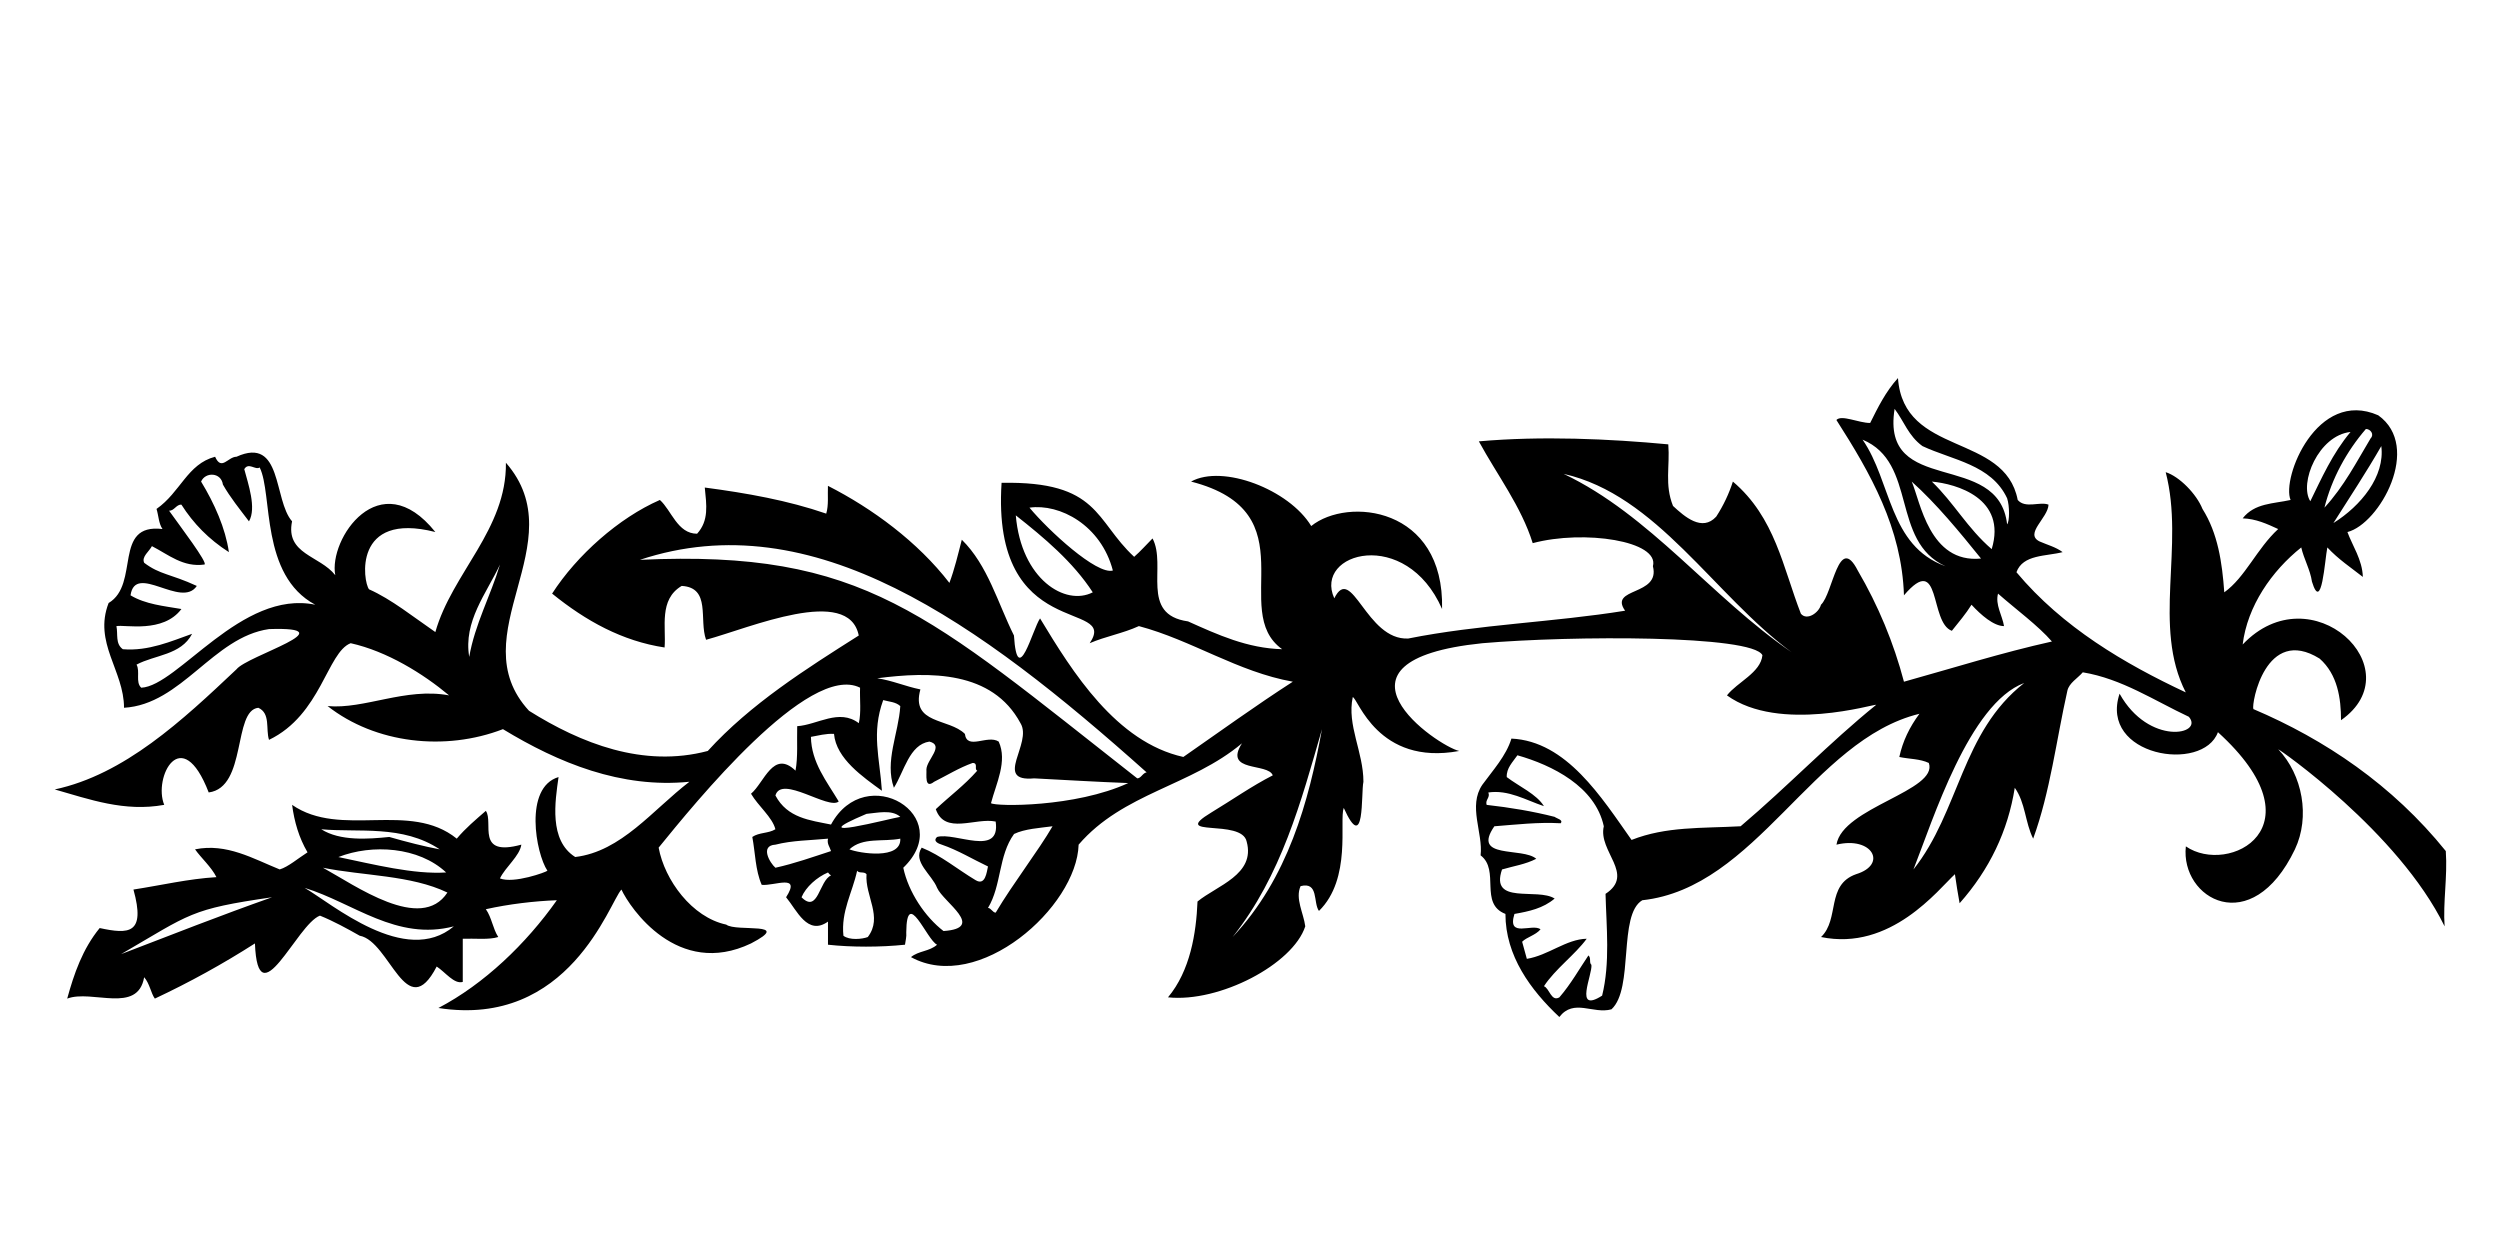
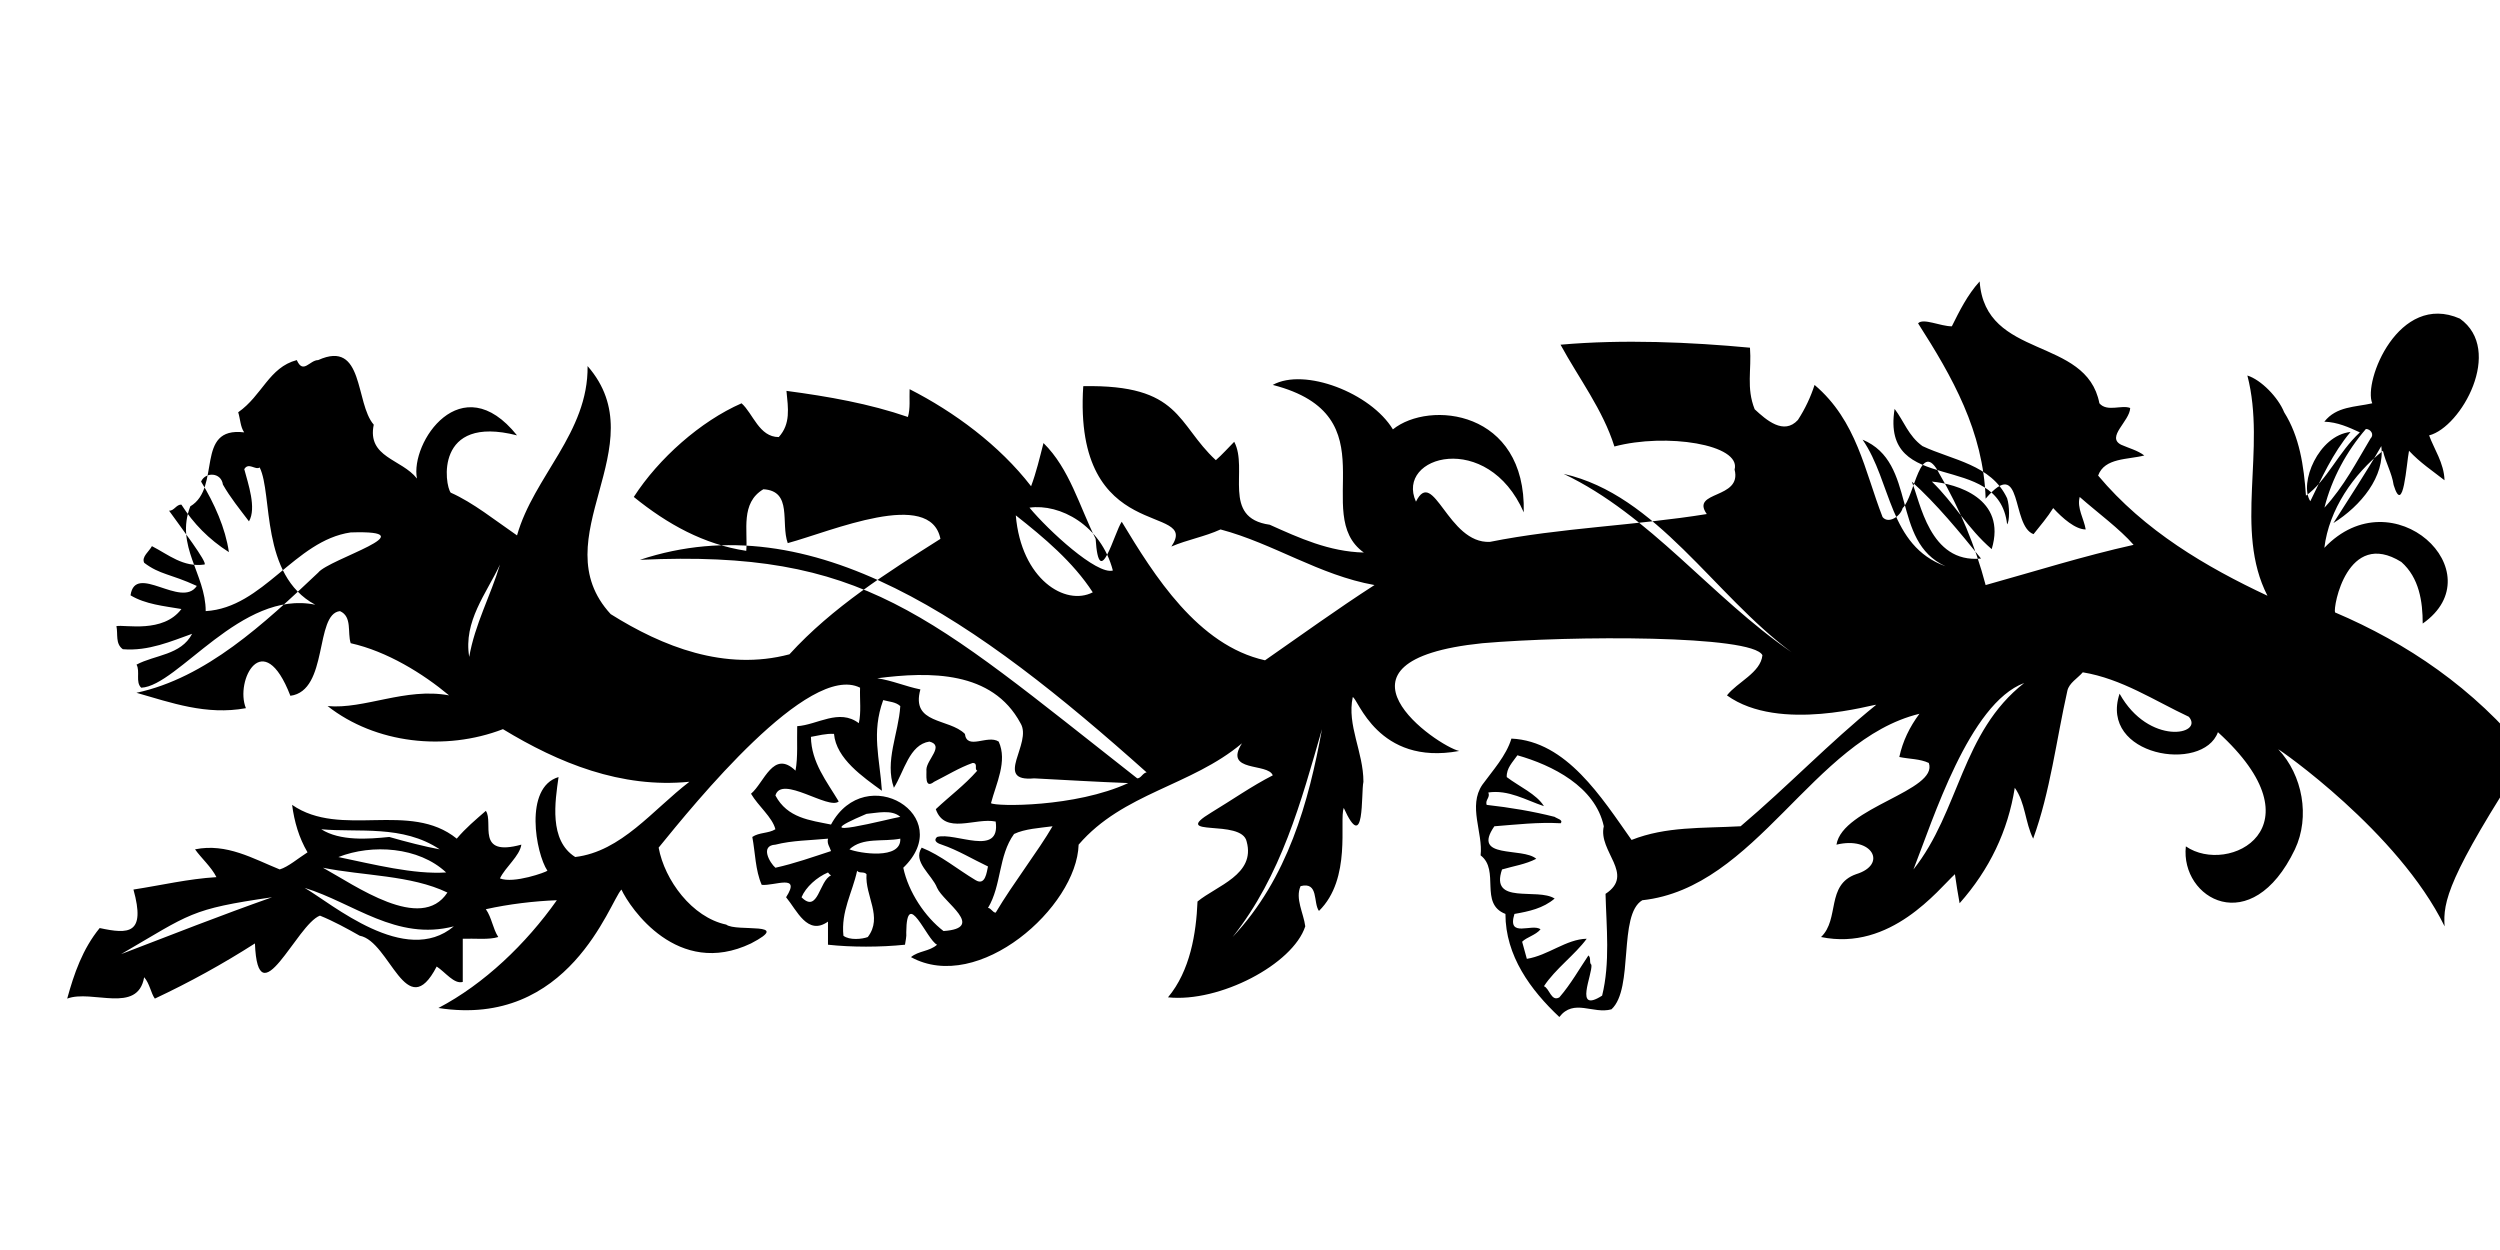
<svg xmlns="http://www.w3.org/2000/svg" version="1.1" id="Ebene_1" x="0px" y="0px" width="350px" height="175px" viewBox="0 0 350 175" enable-background="new 0 0 350 175" xml:space="preserve">
-   <path d="M342.245,129.688c-6.484-13.251-23.231-24.848-23.289-24.788c3.41,3.594,4.487,9.461,2.332,14.01  c-6.088,12.692-16.065,6.906-15.268-0.417c5.989,4.129,19.16-2.656,4.491-15.988c-2.095,5.75-16.664,3.354-13.769-5.388  c4.09,7.345,11.875,5.749,9.699,3.234c-4.853-2.276-9.402-5.329-14.85-6.227c-0.719,0.835-1.918,1.496-2.157,2.574  c-1.559,6.946-2.393,14.129-4.79,20.715c-1.135-2.273-1.077-5.029-2.575-7.124c-0.956,6.048-3.531,11.435-7.723,16.165  c-0.237-1.316-0.475-2.754-0.657-4.069c-2.334,2.154-8.982,10.815-18.742,8.799c2.638-2.515,0.661-7.303,4.911-8.799  c4.45-1.359,2.255-5.35-2.752-4.132c0.815-5.209,14.308-7.545,12.93-11.438c-1.256-0.598-2.752-0.538-4.132-0.837  c0.481-2.216,1.438-4.192,2.817-6.048c-14.97,3.653-22.813,24.368-38.799,26.104c-3.415,2.036-1.139,12.355-4.313,15.269  c-2.573,0.72-5.267-1.557-7.3,1.077c-4.017-3.772-7.546-8.561-7.546-14.43c-3.714-1.437-0.721-6.108-3.477-8.201  c0.361-3.174-1.792-6.888,0.241-9.88c1.439-1.977,3.354-4.071,4.073-6.466c7.723,0.359,12.632,8.264,16.821,14.188  c4.853-1.914,9.822-1.615,15.27-1.914c6.707-5.688,12.391-11.674,18.979-17.003c-0.121-0.181-13.532,3.99-20.894-1.319  c1.438-1.855,4.729-3.172,4.965-5.628c-1.393-2.835-26.702-2.752-39.215-1.676c-23.649,2.437-6.283,14.409-3.232,15.087  c-11.435,2.117-14.192-7.424-14.907-7.542c-0.836,3.95,1.494,7.662,1.494,11.854c-0.357,1.617,0.241,10.298-2.756,3.653  c-0.656,1.794,1.139,9.918-3.469,14.428c-0.838-1.137,0-4.132-2.573-3.473c-0.781,1.737,0.418,3.772,0.657,5.628  c-1.737,5.329-12.036,10.699-19.218,9.94c3.109-3.714,3.951-8.982,4.131-13.413c2.692-2.218,8.145-3.772,6.884-8.382  c-0.659-3.294-10.895-0.48-4.969-4.071c2.874-1.735,5.685-3.712,8.621-5.21c-0.655-1.796-6.943-0.358-4.31-4.489  c-7.123,5.987-16.646,6.945-22.87,14.19c-0.262,8.76-14.032,20.933-23.472,15.745c1.079-0.896,2.577-0.777,3.654-1.735  c-1.438-0.661-4.25-8.143-4.313-1.737c0.062,0.658-0.117,1.197-0.177,1.737c-3.473,0.359-7.488,0.359-10.782,0  c0-1.079,0-2.155,0-3.234c-2.875,2.037-4.367-1.616-5.865-3.412c2.155-3.354-1.617-1.557-3.411-1.735  c-0.9-2.039-0.9-4.493-1.318-6.707c0.958-0.658,2.274-0.479,3.232-1.076c-0.418-1.678-2.396-3.236-3.413-4.972  c1.856-1.557,3.115-6.227,6.229-3.233c0.356-1.914,0.179-4.13,0.237-6.225c2.816-0.181,5.869-2.515,8.625-0.42  c0.356-1.498,0.117-3.294,0.177-4.969c-7.183-3.594-23.229,16.285-28.2,22.392c0.837,4.549,4.67,9.76,9.462,10.775  c1.374,1.079,9.457-0.478,3.471,2.636c-10.277,4.911-16.944-4.97-18.144-7.543c-1.677,1.796-7.301,19.438-25.622,16.583  c6.404-3.352,12.272-8.98,16.583-15.088c-3.173,0.12-6.707,0.538-9.94,1.257c0.84,1.197,0.962,2.696,1.737,3.893  c-1.315,0.418-3.292,0.181-4.969,0.239c0,1.737,0,4.311,0,6.048c-1.199,0.359-2.453-1.378-3.651-2.155  c-4.252,8.201-6.526-3.533-10.778-4.313c-1.795-1.016-3.649-2.034-5.566-2.812c-3.237,1.197-8.683,14.608-9.101,3.891  c-4.491,2.874-9.163,5.449-14.012,7.725c-0.539-0.719-0.715-2.095-1.497-2.994c-0.899,5.21-7.307,1.677-10.774,2.994  c0.954-3.475,2.149-6.947,4.547-9.878c4.068,0.877,6.464,0.877,4.727-5.39c3.895-0.6,7.667-1.498,11.619-1.737  c-0.719-1.438-2.157-2.695-2.995-3.893c4.431-0.897,8.143,1.32,11.854,2.814c1.195-0.359,2.575-1.557,3.893-2.395  c-1.201-2.036-1.856-4.311-2.159-6.646c6.829,4.73,16.468-0.599,23.052,4.73c1.259-1.496,2.635-2.635,4.071-3.891  c1.137,1.617-1.496,6.505,4.973,4.73c-0.241,1.614-2.217,3.111-2.999,4.729c1.918,0.777,6.53-0.899,6.646-1.078  c-1.615-2.395-3.332-11.655,1.559-13.112c-0.48,3.413-1.374,8.86,2.334,11.194c6.465-0.777,10.836-6.584,15.986-10.535  c-9.577,0.956-18.32-2.636-26.104-7.365c-8.081,3.113-17.844,2.036-24.549-3.232c5.15,0.479,10.898-2.635,17.006-1.498  c-3.654-3.053-8.681-6.166-13.773-7.304c-3.292,1.258-4.131,10.02-11.435,13.532c-0.482-1.498,0.241-3.714-1.499-4.491  c-3.572,0.378-1.577,11.156-6.944,11.854c-3.81-9.878-7.802-2.095-6.227,1.735c-5.568,1.021-10.477-0.779-15.327-2.155  c9.759-2.095,17.842-9.639,25.446-16.823c1.493-1.916,15.685-5.988,4.55-5.628c-7.844,1.137-12.216,10.538-20.297,11.017  c0-5.208-4.311-9.101-2.157-14.668c4.431-2.635,0.541-11.196,7.544-10.358c-0.541-0.779-0.541-1.856-0.836-2.814  c3.354-2.336,4.311-6.287,8.201-7.305c0.898,2.037,1.796,0,2.995,0c6.464-2.933,5.15,6.05,7.78,9.042  c-0.955,4.608,3.896,4.789,6.049,7.542c-0.975-5.009,6.208-15.787,14.01-6.044c-11.595-2.958-10.119,7.002-9.282,8.02  c3.115,1.376,6.229,3.891,9.282,5.986c2.336-8.262,9.999-14.368,9.878-23.708c9.76,11.196-6.524,24.127,3.234,34.727  c7.247,4.55,15.986,8.022,25.027,5.626c5.99-6.584,13.771-11.495,21.138-16.163c-1.419-7.066-15.211-1.081-21.377,0.597  c-1.015-2.814,0.719-7.303-3.413-7.542c-3.234,1.915-2.155,5.807-2.396,8.621c-5.925-0.899-11.015-3.711-15.745-7.544  c3.475-5.389,9.342-10.597,15.088-13.11c1.615,1.434,2.455,4.728,5.21,4.728c1.677-1.856,1.316-4.011,1.077-6.467  c5.869,0.779,11.614,1.795,17.001,3.653c0.361-1.197,0.183-2.575,0.239-3.891c6.229,3.172,12.575,7.842,17.006,13.588  c0.719-1.915,1.199-3.951,1.737-6.046c3.652,3.591,5.029,8.862,7.301,13.413c0.482,7.603,2.637-0.96,3.654-2.396  c4.551,7.544,10.657,17.303,20.06,19.399c5.088-3.535,10.121-7.185,15.326-10.537c-7.725-1.378-14.129-5.809-21.552-7.785  c-2.218,1.019-4.672,1.438-6.886,2.396c4.171-6.147-13.792,0.038-12.336-22.453c13.712-0.26,13.052,5.27,18.562,10.36  c0.837-0.719,1.855-1.856,2.573-2.575c2.037,3.833-1.854,10.658,4.971,11.614c4.132,1.858,8.322,3.774,13.174,3.893  c-7.544-5.389,3.967-19.16-12.752-23.468c4.429-2.457,13.729,1.114,16.822,6.225c5.089-4.111,18.66-2.712,18.32,11.616  c-5.049-11.535-18.021-7.943-15.091-1.497c2.456-4.969,4.453,5.927,10.36,5.628c9.88-1.977,20.356-2.276,30.355-3.893  c-2.336-3.292,4.971-2.035,3.893-6.225c0.958-3.535-9.618-5.15-16.826-3.233c-1.616-5.15-4.967-9.521-7.542-14.251  c8.741-0.777,18.26-0.359,26.523,0.42c0.239,3.113-0.538,5.628,0.659,8.621c1.614,1.499,4.071,3.656,6.049,1.499  c1.015-1.559,1.796-3.234,2.334-4.909c5.926,5.03,7.006,12.034,9.52,18.499c0.837,1.019,2.513-0.12,2.812-1.257  c1.681-1.557,2.455-10.059,5.15-4.791c2.874,4.911,5.031,10.12,6.468,15.569c6.887-1.918,13.71-4.071,20.714-5.63  c-1.916-2.216-5.029-4.489-7.544-6.705c-0.418,1.557,0.599,3.053,0.84,4.55c-1.437,0-3.232-1.557-4.552-2.993  c-0.777,1.257-1.798,2.455-2.752,3.651c-3.174-1.137-1.438-11.135-6.706-4.969c-0.3-9.4-4.67-17.065-9.459-24.547  c0.719-0.779,3.111,0.419,4.727,0.419c1.078-2.157,2.159-4.373,3.893-6.287c0.779,11.015,14.949,7.623,16.764,17.065  c1.078,1.255,3.115,0.177,4.313,0.657c-0.061,1.856-3.413,4.071-1.26,5.148c1.081,0.478,2.274,0.779,3.234,1.499  c-2.274,0.599-5.566,0.297-6.464,2.814c6.464,7.723,15.145,12.811,23.707,16.824c-4.73-9.221-0.12-20.478-2.813-30.833  c1.916,0.599,4.31,3.053,5.151,5.148c2.153,3.413,2.754,7.484,3.051,11.674c2.935-2.095,4.55-6.104,7.547-8.86  c-1.559-0.717-3.115-1.436-4.972-1.497c1.678-2.155,4.311-2.035,6.707-2.573c-1.297-3.057,3.689-15.629,12.271-11.855  c6.187,4.409,0.181,15.207-4.311,16.346c0.664,1.852,2.097,3.889,2.157,6.283c-1.674-1.315-3.413-2.455-4.97-4.129  c-0.359,1.735-0.777,9.279-2.153,4.789c-0.242-1.675-1.137-3.174-1.498-4.789c-4.132,3.292-7.544,8.201-8.203,13.59  c9.6-10.118,23.971,3.452,13.771,10.599c0-3.055-0.48-6.407-2.993-8.623c-7.563-4.709-9.581,6.348-9.28,7.064  c9.997,4.252,19.46,10.598,26.941,19.879C342.665,122.802,342.004,126.275,342.245,129.688z M326.677,73.229  c3.834-2.396,7.245-6.526,6.705-10.776C331.288,66.104,328.95,69.635,326.677,73.229z M325.422,71.071  c2.753-2.991,4.49-6.405,6.465-9.7c0.539-0.538,0-1.315-0.66-1.315C328.536,63.171,326.439,67,325.422,71.071z M323.443,70.173  c1.559-3.173,3.113-6.705,5.632-9.698C324.582,60.954,321.83,67.661,323.443,70.173z M272.373,79.276  c-7.722-3.535-3.891-14.49-11.614-17.724C264.83,67.421,264.409,76.4,272.373,79.276z M277.344,78.196  c-2.996-3.708-6.229-7.661-9.703-10.774C268.84,70.173,270.099,78.915,277.344,78.196z M270.459,67.421  c3.111,2.993,4.967,6.524,8.378,9.458C280.996,69.755,273.89,67.738,270.459,67.421z M280.996,69.755  c-2.216-4.73-7.663-5.331-11.854-7.303c-1.977-1.438-2.576-3.475-3.898-5.21c-1.974,12.393,14.555,5.628,15.752,16.165  C281.354,72.989,281.354,70.832,280.996,69.755z M152.987,82.926c-2.756-4.25-6.827-7.663-10.776-10.776  C142.969,81.109,149.156,84.902,152.987,82.926z M155.801,79.873c-1.658-6.347-7.426-9.4-11.674-8.801  C146.76,74.245,153.544,80.513,155.801,79.873z M44.138,84.663c-7.742-4.15-5.929-15.506-7.783-19.218  c-0.6,0.418-1.557-0.779-2.157,0.237c0.538,2.037,1.739,5.451,0.659,7.307c-1.318-1.737-2.633-3.354-3.65-5.15  c-0.241-1.735-2.457-1.796-3.055-0.418c1.858,3.051,3.413,6.524,3.893,9.878c-2.814-1.796-4.971-4.013-6.646-6.646  c-0.719-0.058-1.017,0.898-1.736,0.838c1.619,2.275,5.448,7.305,4.968,7.542c-2.993,0.422-5.028-1.376-7.362-2.573  c-0.361,0.719-1.497,1.499-1.079,2.336c2.217,1.675,3.631,1.516,7.364,3.234c-2.155,3.232-8.623-3.294-9.28,1.316  c2.095,1.259,4.672,1.496,7.125,1.916c-2.575,3.432-7.904,2.155-9.101,2.395c0.241,1.139-0.181,2.456,0.898,3.233  c3.593,0.3,6.827-1.139,9.699-2.157c-1.557,2.995-5.208,2.935-7.781,4.313c0.537,0.958-0.183,2.455,0.659,3.234  C24.918,96.04,33.798,82.508,44.138,84.663z M70,79.033c-1.913,4.073-5.146,7.964-4.309,12.936  C66.471,87.417,68.688,83.406,70,79.033z M38.09,125.616c-11.514,1.672-11.354,2.273-21.136,7.962  C23.958,130.885,30.966,128.131,38.09,125.616z M45.214,121.484c4.491,2.455,13.733,9.122,17.424,3.473  C57.551,122.503,50.786,122.621,45.214,121.484z M62.46,122.144c-3.834-3.592-10.358-4.012-15.088-2.157  C52.281,121.007,57.909,122.442,62.46,122.144z M44.976,116.098c2.637,1.677,6.586,1.376,9.522,1.076  c2.274,0.659,5.088,1.378,7.063,1.735C56.352,115.438,50.186,116.575,44.976,116.098z M63.537,129.688  c-8.022,2.095-14.068-3.292-20.893-5.389C46.474,126.514,56.753,135.395,63.537,129.688z M116.344,122.562  c-0.181-0.119-0.299-0.239-0.421-0.418c-1.555,0.658-3.113,2.036-3.71,3.473C114.55,127.95,114.673,123.28,116.344,122.562z   M116.344,119.15c-0.181-0.599-0.597-1.019-0.421-1.737c-2.453,0.239-5.026,0.239-7.362,0.84c-2.215,0.118-0.775,2.573,0,3.231  C111.256,120.886,113.771,119.986,116.344,119.15z M121.313,122.385c-0.359-0.422-1.016-0.063-1.315-0.48  c-0.659,3.053-2.276,5.688-1.917,9.099c0.838,0.661,2.635,0.48,3.411,0.181C123.649,128.37,121.075,125.438,121.313,122.385z   M126.042,117.413c-2.393,0.48-5.265-0.239-7.123,1.496C120.239,119.448,126.202,120.427,126.042,117.413z M126.042,114.36  c-1.195-1.077-3.291-0.54-4.729-0.42C111.674,118.012,124.788,114.539,126.042,114.36z M138.318,121.304  c-2.153-1.017-4.19-2.273-6.468-3.051c-0.418-0.121-1.315-0.479-0.657-1.079c2.515-0.717,8.92,2.873,8.201-2.155  c-2.814-0.599-7.126,1.915-8.382-1.735c2.037-1.916,3.953-3.294,5.807-5.391c-0.478-0.179,0.183-1.077-0.655-1.077  c-1.858,0.659-3.595,1.736-5.391,2.636c-1.376,1.076-1.018-1.019-1.077-1.737c0.059-1.376,2.571-3.353,0.42-3.893  c-2.814,0.42-3.533,4.191-4.971,6.468c-1.318-3.712,0.657-7.604,0.896-11.436c-0.657-0.601-1.555-0.601-2.393-0.839  c-1.675,4.609-0.482,8.082-0.181,12.693c-2.633-1.916-6.405-4.49-6.705-7.964c-1.199-0.06-2.155,0.239-3.232,0.418  c0.058,3.594,2.215,6.229,3.891,9.043c-1.396,1.236-8.026-3.772-8.862-0.838c1.677,3.172,4.851,3.471,7.783,4.071  c4.87-8.982,17.645-1.197,10.117,6.046c0.723,3.413,3.053,6.886,5.632,8.862c5.988-0.418,0-4.012-0.899-6.048  c-0.719-1.856-3.473-3.652-2.155-5.628c2.693,1.078,5.029,3.053,7.542,4.549C137.958,124.06,138.138,122.083,138.318,121.304z   M147.357,115.678c-1.794,0.239-3.891,0.357-5.389,1.078c-2.213,3.054-1.735,7.184-3.649,10.356c0.419,0,0.657,0.659,1.077,0.659  C141.849,123.64,145.382,119.09,147.357,115.678z M157.954,109.63c-4.67-0.179-8.557-0.42-13.17-0.659  c-5.809,0.539-0.179-4.908-1.914-7.723c-3.953-7.363-12.694-7.245-20.06-6.289c2.093,0.302,3.955,1.141,6.046,1.559  c-1.376,4.909,4.013,4.012,6.227,6.227c0.299,2.334,3.173,0.061,4.734,1.077c1.255,2.756-0.361,5.869-1.079,8.623  C139.395,112.924,150.551,113.044,157.954,109.63z M160.529,108.134c-23.549-21.035-46.7-37.8-70.947-29.757  c31.434-1.457,40.213,7.523,69.633,30.594C159.754,108.971,159.991,108.193,160.529,108.134z M185.076,102.086  c-2.931,10.179-5.685,20.476-12.512,29.098C180.287,122.982,183.222,112.265,185.076,102.086z M250.818,91.31  c-10.896-8.024-18.858-22.032-31.91-24.969C231.002,72.091,239.561,83.584,250.818,91.31z M224.532,115.678  c-1.196-5.569-7.242-8.563-12.094-9.938c-0.658,0.956-1.555,1.796-1.494,3.053c1.733,1.316,4.19,2.395,5.208,4.069  c-2.515-0.835-4.967-2.334-7.785-1.914c0.302,0.72-0.476,1.019-0.237,1.735c3.232,0.361,6.464,0.898,9.52,1.678  c0.297,0.239,1.259,0.418,0.837,0.896c-3.171-0.177-6.168,0.183-9.277,0.422c-3.235,4.67,3.947,2.874,5.865,4.552  c-1.495,0.777-3.172,1.014-4.791,1.494c-1.735,5.029,4.972,2.515,7.366,4.073c-1.615,1.376-3.592,1.796-5.628,2.153  c-1.077,3.473,2.515,1.258,3.653,2.157c-0.718,0.838-1.918,1.076-2.577,1.735c0.241,0.838,0.42,1.557,0.659,2.395  c2.994-0.479,5.507-2.754,8.382-2.814c-1.613,2.216-4.43,4.252-5.986,6.646c0.779,0.3,1.019,2.216,2.159,1.559  c1.609-1.857,2.811-4.013,4.067-5.869c0.418,0.359,0.059,1.019,0.418,1.317c0.185,1.318-2.513,6.886,1.5,4.311  c1.138-4.609,0.597-9.579,0.477-14.249C228.964,122.385,223.697,119.209,224.532,115.678z M283.39,95.62  c-7.702,2.854-12.811,19.278-15.508,26.104C274.348,113.581,274.588,102.504,283.39,95.62z" />
+   <path d="M342.245,129.688c-6.484-13.251-23.231-24.848-23.289-24.788c3.41,3.594,4.487,9.461,2.332,14.01  c-6.088,12.692-16.065,6.906-15.268-0.417c5.989,4.129,19.16-2.656,4.491-15.988c-2.095,5.75-16.664,3.354-13.769-5.388  c4.09,7.345,11.875,5.749,9.699,3.234c-4.853-2.276-9.402-5.329-14.85-6.227c-0.719,0.835-1.918,1.496-2.157,2.574  c-1.559,6.946-2.393,14.129-4.79,20.715c-1.135-2.273-1.077-5.029-2.575-7.124c-0.956,6.048-3.531,11.435-7.723,16.165  c-0.237-1.316-0.475-2.754-0.657-4.069c-2.334,2.154-8.982,10.815-18.742,8.799c2.638-2.515,0.661-7.303,4.911-8.799  c4.45-1.359,2.255-5.35-2.752-4.132c0.815-5.209,14.308-7.545,12.93-11.438c-1.256-0.598-2.752-0.538-4.132-0.837  c0.481-2.216,1.438-4.192,2.817-6.048c-14.97,3.653-22.813,24.368-38.799,26.104c-3.415,2.036-1.139,12.355-4.313,15.269  c-2.573,0.72-5.267-1.557-7.3,1.077c-4.017-3.772-7.546-8.561-7.546-14.43c-3.714-1.437-0.721-6.108-3.477-8.201  c0.361-3.174-1.792-6.888,0.241-9.88c1.439-1.977,3.354-4.071,4.073-6.466c7.723,0.359,12.632,8.264,16.821,14.188  c4.853-1.914,9.822-1.615,15.27-1.914c6.707-5.688,12.391-11.674,18.979-17.003c-0.121-0.181-13.532,3.99-20.894-1.319  c1.438-1.855,4.729-3.172,4.965-5.628c-1.393-2.835-26.702-2.752-39.215-1.676c-23.649,2.437-6.283,14.409-3.232,15.087  c-11.435,2.117-14.192-7.424-14.907-7.542c-0.836,3.95,1.494,7.662,1.494,11.854c-0.357,1.617,0.241,10.298-2.756,3.653  c-0.656,1.794,1.139,9.918-3.469,14.428c-0.838-1.137,0-4.132-2.573-3.473c-0.781,1.737,0.418,3.772,0.657,5.628  c-1.737,5.329-12.036,10.699-19.218,9.94c3.109-3.714,3.951-8.982,4.131-13.413c2.692-2.218,8.145-3.772,6.884-8.382  c-0.659-3.294-10.895-0.48-4.969-4.071c2.874-1.735,5.685-3.712,8.621-5.21c-0.655-1.796-6.943-0.358-4.31-4.489  c-7.123,5.987-16.646,6.945-22.87,14.19c-0.262,8.76-14.032,20.933-23.472,15.745c1.079-0.896,2.577-0.777,3.654-1.735  c-1.438-0.661-4.25-8.143-4.313-1.737c0.062,0.658-0.117,1.197-0.177,1.737c-3.473,0.359-7.488,0.359-10.782,0  c0-1.079,0-2.155,0-3.234c-2.875,2.037-4.367-1.616-5.865-3.412c2.155-3.354-1.617-1.557-3.411-1.735  c-0.9-2.039-0.9-4.493-1.318-6.707c0.958-0.658,2.274-0.479,3.232-1.076c-0.418-1.678-2.396-3.236-3.413-4.972  c1.856-1.557,3.115-6.227,6.229-3.233c0.356-1.914,0.179-4.13,0.237-6.225c2.816-0.181,5.869-2.515,8.625-0.42  c0.356-1.498,0.117-3.294,0.177-4.969c-7.183-3.594-23.229,16.285-28.2,22.392c0.837,4.549,4.67,9.76,9.462,10.775  c1.374,1.079,9.457-0.478,3.471,2.636c-10.277,4.911-16.944-4.97-18.144-7.543c-1.677,1.796-7.301,19.438-25.622,16.583  c6.404-3.352,12.272-8.98,16.583-15.088c-3.173,0.12-6.707,0.538-9.94,1.257c0.84,1.197,0.962,2.696,1.737,3.893  c-1.315,0.418-3.292,0.181-4.969,0.239c0,1.737,0,4.311,0,6.048c-1.199,0.359-2.453-1.378-3.651-2.155  c-4.252,8.201-6.526-3.533-10.778-4.313c-1.795-1.016-3.649-2.034-5.566-2.812c-3.237,1.197-8.683,14.608-9.101,3.891  c-4.491,2.874-9.163,5.449-14.012,7.725c-0.539-0.719-0.715-2.095-1.497-2.994c-0.899,5.21-7.307,1.677-10.774,2.994  c0.954-3.475,2.149-6.947,4.547-9.878c4.068,0.877,6.464,0.877,4.727-5.39c3.895-0.6,7.667-1.498,11.619-1.737  c-0.719-1.438-2.157-2.695-2.995-3.893c4.431-0.897,8.143,1.32,11.854,2.814c1.195-0.359,2.575-1.557,3.893-2.395  c-1.201-2.036-1.856-4.311-2.159-6.646c6.829,4.73,16.468-0.599,23.052,4.73c1.259-1.496,2.635-2.635,4.071-3.891  c1.137,1.617-1.496,6.505,4.973,4.73c-0.241,1.614-2.217,3.111-2.999,4.729c1.918,0.777,6.53-0.899,6.646-1.078  c-1.615-2.395-3.332-11.655,1.559-13.112c-0.48,3.413-1.374,8.86,2.334,11.194c6.465-0.777,10.836-6.584,15.986-10.535  c-9.577,0.956-18.32-2.636-26.104-7.365c-8.081,3.113-17.844,2.036-24.549-3.232c5.15,0.479,10.898-2.635,17.006-1.498  c-3.654-3.053-8.681-6.166-13.773-7.304c-0.482-1.498,0.241-3.714-1.499-4.491  c-3.572,0.378-1.577,11.156-6.944,11.854c-3.81-9.878-7.802-2.095-6.227,1.735c-5.568,1.021-10.477-0.779-15.327-2.155  c9.759-2.095,17.842-9.639,25.446-16.823c1.493-1.916,15.685-5.988,4.55-5.628c-7.844,1.137-12.216,10.538-20.297,11.017  c0-5.208-4.311-9.101-2.157-14.668c4.431-2.635,0.541-11.196,7.544-10.358c-0.541-0.779-0.541-1.856-0.836-2.814  c3.354-2.336,4.311-6.287,8.201-7.305c0.898,2.037,1.796,0,2.995,0c6.464-2.933,5.15,6.05,7.78,9.042  c-0.955,4.608,3.896,4.789,6.049,7.542c-0.975-5.009,6.208-15.787,14.01-6.044c-11.595-2.958-10.119,7.002-9.282,8.02  c3.115,1.376,6.229,3.891,9.282,5.986c2.336-8.262,9.999-14.368,9.878-23.708c9.76,11.196-6.524,24.127,3.234,34.727  c7.247,4.55,15.986,8.022,25.027,5.626c5.99-6.584,13.771-11.495,21.138-16.163c-1.419-7.066-15.211-1.081-21.377,0.597  c-1.015-2.814,0.719-7.303-3.413-7.542c-3.234,1.915-2.155,5.807-2.396,8.621c-5.925-0.899-11.015-3.711-15.745-7.544  c3.475-5.389,9.342-10.597,15.088-13.11c1.615,1.434,2.455,4.728,5.21,4.728c1.677-1.856,1.316-4.011,1.077-6.467  c5.869,0.779,11.614,1.795,17.001,3.653c0.361-1.197,0.183-2.575,0.239-3.891c6.229,3.172,12.575,7.842,17.006,13.588  c0.719-1.915,1.199-3.951,1.737-6.046c3.652,3.591,5.029,8.862,7.301,13.413c0.482,7.603,2.637-0.96,3.654-2.396  c4.551,7.544,10.657,17.303,20.06,19.399c5.088-3.535,10.121-7.185,15.326-10.537c-7.725-1.378-14.129-5.809-21.552-7.785  c-2.218,1.019-4.672,1.438-6.886,2.396c4.171-6.147-13.792,0.038-12.336-22.453c13.712-0.26,13.052,5.27,18.562,10.36  c0.837-0.719,1.855-1.856,2.573-2.575c2.037,3.833-1.854,10.658,4.971,11.614c4.132,1.858,8.322,3.774,13.174,3.893  c-7.544-5.389,3.967-19.16-12.752-23.468c4.429-2.457,13.729,1.114,16.822,6.225c5.089-4.111,18.66-2.712,18.32,11.616  c-5.049-11.535-18.021-7.943-15.091-1.497c2.456-4.969,4.453,5.927,10.36,5.628c9.88-1.977,20.356-2.276,30.355-3.893  c-2.336-3.292,4.971-2.035,3.893-6.225c0.958-3.535-9.618-5.15-16.826-3.233c-1.616-5.15-4.967-9.521-7.542-14.251  c8.741-0.777,18.26-0.359,26.523,0.42c0.239,3.113-0.538,5.628,0.659,8.621c1.614,1.499,4.071,3.656,6.049,1.499  c1.015-1.559,1.796-3.234,2.334-4.909c5.926,5.03,7.006,12.034,9.52,18.499c0.837,1.019,2.513-0.12,2.812-1.257  c1.681-1.557,2.455-10.059,5.15-4.791c2.874,4.911,5.031,10.12,6.468,15.569c6.887-1.918,13.71-4.071,20.714-5.63  c-1.916-2.216-5.029-4.489-7.544-6.705c-0.418,1.557,0.599,3.053,0.84,4.55c-1.437,0-3.232-1.557-4.552-2.993  c-0.777,1.257-1.798,2.455-2.752,3.651c-3.174-1.137-1.438-11.135-6.706-4.969c-0.3-9.4-4.67-17.065-9.459-24.547  c0.719-0.779,3.111,0.419,4.727,0.419c1.078-2.157,2.159-4.373,3.893-6.287c0.779,11.015,14.949,7.623,16.764,17.065  c1.078,1.255,3.115,0.177,4.313,0.657c-0.061,1.856-3.413,4.071-1.26,5.148c1.081,0.478,2.274,0.779,3.234,1.499  c-2.274,0.599-5.566,0.297-6.464,2.814c6.464,7.723,15.145,12.811,23.707,16.824c-4.73-9.221-0.12-20.478-2.813-30.833  c1.916,0.599,4.31,3.053,5.151,5.148c2.153,3.413,2.754,7.484,3.051,11.674c2.935-2.095,4.55-6.104,7.547-8.86  c-1.559-0.717-3.115-1.436-4.972-1.497c1.678-2.155,4.311-2.035,6.707-2.573c-1.297-3.057,3.689-15.629,12.271-11.855  c6.187,4.409,0.181,15.207-4.311,16.346c0.664,1.852,2.097,3.889,2.157,6.283c-1.674-1.315-3.413-2.455-4.97-4.129  c-0.359,1.735-0.777,9.279-2.153,4.789c-0.242-1.675-1.137-3.174-1.498-4.789c-4.132,3.292-7.544,8.201-8.203,13.59  c9.6-10.118,23.971,3.452,13.771,10.599c0-3.055-0.48-6.407-2.993-8.623c-7.563-4.709-9.581,6.348-9.28,7.064  c9.997,4.252,19.46,10.598,26.941,19.879C342.665,122.802,342.004,126.275,342.245,129.688z M326.677,73.229  c3.834-2.396,7.245-6.526,6.705-10.776C331.288,66.104,328.95,69.635,326.677,73.229z M325.422,71.071  c2.753-2.991,4.49-6.405,6.465-9.7c0.539-0.538,0-1.315-0.66-1.315C328.536,63.171,326.439,67,325.422,71.071z M323.443,70.173  c1.559-3.173,3.113-6.705,5.632-9.698C324.582,60.954,321.83,67.661,323.443,70.173z M272.373,79.276  c-7.722-3.535-3.891-14.49-11.614-17.724C264.83,67.421,264.409,76.4,272.373,79.276z M277.344,78.196  c-2.996-3.708-6.229-7.661-9.703-10.774C268.84,70.173,270.099,78.915,277.344,78.196z M270.459,67.421  c3.111,2.993,4.967,6.524,8.378,9.458C280.996,69.755,273.89,67.738,270.459,67.421z M280.996,69.755  c-2.216-4.73-7.663-5.331-11.854-7.303c-1.977-1.438-2.576-3.475-3.898-5.21c-1.974,12.393,14.555,5.628,15.752,16.165  C281.354,72.989,281.354,70.832,280.996,69.755z M152.987,82.926c-2.756-4.25-6.827-7.663-10.776-10.776  C142.969,81.109,149.156,84.902,152.987,82.926z M155.801,79.873c-1.658-6.347-7.426-9.4-11.674-8.801  C146.76,74.245,153.544,80.513,155.801,79.873z M44.138,84.663c-7.742-4.15-5.929-15.506-7.783-19.218  c-0.6,0.418-1.557-0.779-2.157,0.237c0.538,2.037,1.739,5.451,0.659,7.307c-1.318-1.737-2.633-3.354-3.65-5.15  c-0.241-1.735-2.457-1.796-3.055-0.418c1.858,3.051,3.413,6.524,3.893,9.878c-2.814-1.796-4.971-4.013-6.646-6.646  c-0.719-0.058-1.017,0.898-1.736,0.838c1.619,2.275,5.448,7.305,4.968,7.542c-2.993,0.422-5.028-1.376-7.362-2.573  c-0.361,0.719-1.497,1.499-1.079,2.336c2.217,1.675,3.631,1.516,7.364,3.234c-2.155,3.232-8.623-3.294-9.28,1.316  c2.095,1.259,4.672,1.496,7.125,1.916c-2.575,3.432-7.904,2.155-9.101,2.395c0.241,1.139-0.181,2.456,0.898,3.233  c3.593,0.3,6.827-1.139,9.699-2.157c-1.557,2.995-5.208,2.935-7.781,4.313c0.537,0.958-0.183,2.455,0.659,3.234  C24.918,96.04,33.798,82.508,44.138,84.663z M70,79.033c-1.913,4.073-5.146,7.964-4.309,12.936  C66.471,87.417,68.688,83.406,70,79.033z M38.09,125.616c-11.514,1.672-11.354,2.273-21.136,7.962  C23.958,130.885,30.966,128.131,38.09,125.616z M45.214,121.484c4.491,2.455,13.733,9.122,17.424,3.473  C57.551,122.503,50.786,122.621,45.214,121.484z M62.46,122.144c-3.834-3.592-10.358-4.012-15.088-2.157  C52.281,121.007,57.909,122.442,62.46,122.144z M44.976,116.098c2.637,1.677,6.586,1.376,9.522,1.076  c2.274,0.659,5.088,1.378,7.063,1.735C56.352,115.438,50.186,116.575,44.976,116.098z M63.537,129.688  c-8.022,2.095-14.068-3.292-20.893-5.389C46.474,126.514,56.753,135.395,63.537,129.688z M116.344,122.562  c-0.181-0.119-0.299-0.239-0.421-0.418c-1.555,0.658-3.113,2.036-3.71,3.473C114.55,127.95,114.673,123.28,116.344,122.562z   M116.344,119.15c-0.181-0.599-0.597-1.019-0.421-1.737c-2.453,0.239-5.026,0.239-7.362,0.84c-2.215,0.118-0.775,2.573,0,3.231  C111.256,120.886,113.771,119.986,116.344,119.15z M121.313,122.385c-0.359-0.422-1.016-0.063-1.315-0.48  c-0.659,3.053-2.276,5.688-1.917,9.099c0.838,0.661,2.635,0.48,3.411,0.181C123.649,128.37,121.075,125.438,121.313,122.385z   M126.042,117.413c-2.393,0.48-5.265-0.239-7.123,1.496C120.239,119.448,126.202,120.427,126.042,117.413z M126.042,114.36  c-1.195-1.077-3.291-0.54-4.729-0.42C111.674,118.012,124.788,114.539,126.042,114.36z M138.318,121.304  c-2.153-1.017-4.19-2.273-6.468-3.051c-0.418-0.121-1.315-0.479-0.657-1.079c2.515-0.717,8.92,2.873,8.201-2.155  c-2.814-0.599-7.126,1.915-8.382-1.735c2.037-1.916,3.953-3.294,5.807-5.391c-0.478-0.179,0.183-1.077-0.655-1.077  c-1.858,0.659-3.595,1.736-5.391,2.636c-1.376,1.076-1.018-1.019-1.077-1.737c0.059-1.376,2.571-3.353,0.42-3.893  c-2.814,0.42-3.533,4.191-4.971,6.468c-1.318-3.712,0.657-7.604,0.896-11.436c-0.657-0.601-1.555-0.601-2.393-0.839  c-1.675,4.609-0.482,8.082-0.181,12.693c-2.633-1.916-6.405-4.49-6.705-7.964c-1.199-0.06-2.155,0.239-3.232,0.418  c0.058,3.594,2.215,6.229,3.891,9.043c-1.396,1.236-8.026-3.772-8.862-0.838c1.677,3.172,4.851,3.471,7.783,4.071  c4.87-8.982,17.645-1.197,10.117,6.046c0.723,3.413,3.053,6.886,5.632,8.862c5.988-0.418,0-4.012-0.899-6.048  c-0.719-1.856-3.473-3.652-2.155-5.628c2.693,1.078,5.029,3.053,7.542,4.549C137.958,124.06,138.138,122.083,138.318,121.304z   M147.357,115.678c-1.794,0.239-3.891,0.357-5.389,1.078c-2.213,3.054-1.735,7.184-3.649,10.356c0.419,0,0.657,0.659,1.077,0.659  C141.849,123.64,145.382,119.09,147.357,115.678z M157.954,109.63c-4.67-0.179-8.557-0.42-13.17-0.659  c-5.809,0.539-0.179-4.908-1.914-7.723c-3.953-7.363-12.694-7.245-20.06-6.289c2.093,0.302,3.955,1.141,6.046,1.559  c-1.376,4.909,4.013,4.012,6.227,6.227c0.299,2.334,3.173,0.061,4.734,1.077c1.255,2.756-0.361,5.869-1.079,8.623  C139.395,112.924,150.551,113.044,157.954,109.63z M160.529,108.134c-23.549-21.035-46.7-37.8-70.947-29.757  c31.434-1.457,40.213,7.523,69.633,30.594C159.754,108.971,159.991,108.193,160.529,108.134z M185.076,102.086  c-2.931,10.179-5.685,20.476-12.512,29.098C180.287,122.982,183.222,112.265,185.076,102.086z M250.818,91.31  c-10.896-8.024-18.858-22.032-31.91-24.969C231.002,72.091,239.561,83.584,250.818,91.31z M224.532,115.678  c-1.196-5.569-7.242-8.563-12.094-9.938c-0.658,0.956-1.555,1.796-1.494,3.053c1.733,1.316,4.19,2.395,5.208,4.069  c-2.515-0.835-4.967-2.334-7.785-1.914c0.302,0.72-0.476,1.019-0.237,1.735c3.232,0.361,6.464,0.898,9.52,1.678  c0.297,0.239,1.259,0.418,0.837,0.896c-3.171-0.177-6.168,0.183-9.277,0.422c-3.235,4.67,3.947,2.874,5.865,4.552  c-1.495,0.777-3.172,1.014-4.791,1.494c-1.735,5.029,4.972,2.515,7.366,4.073c-1.615,1.376-3.592,1.796-5.628,2.153  c-1.077,3.473,2.515,1.258,3.653,2.157c-0.718,0.838-1.918,1.076-2.577,1.735c0.241,0.838,0.42,1.557,0.659,2.395  c2.994-0.479,5.507-2.754,8.382-2.814c-1.613,2.216-4.43,4.252-5.986,6.646c0.779,0.3,1.019,2.216,2.159,1.559  c1.609-1.857,2.811-4.013,4.067-5.869c0.418,0.359,0.059,1.019,0.418,1.317c0.185,1.318-2.513,6.886,1.5,4.311  c1.138-4.609,0.597-9.579,0.477-14.249C228.964,122.385,223.697,119.209,224.532,115.678z M283.39,95.62  c-7.702,2.854-12.811,19.278-15.508,26.104C274.348,113.581,274.588,102.504,283.39,95.62z" />
</svg>